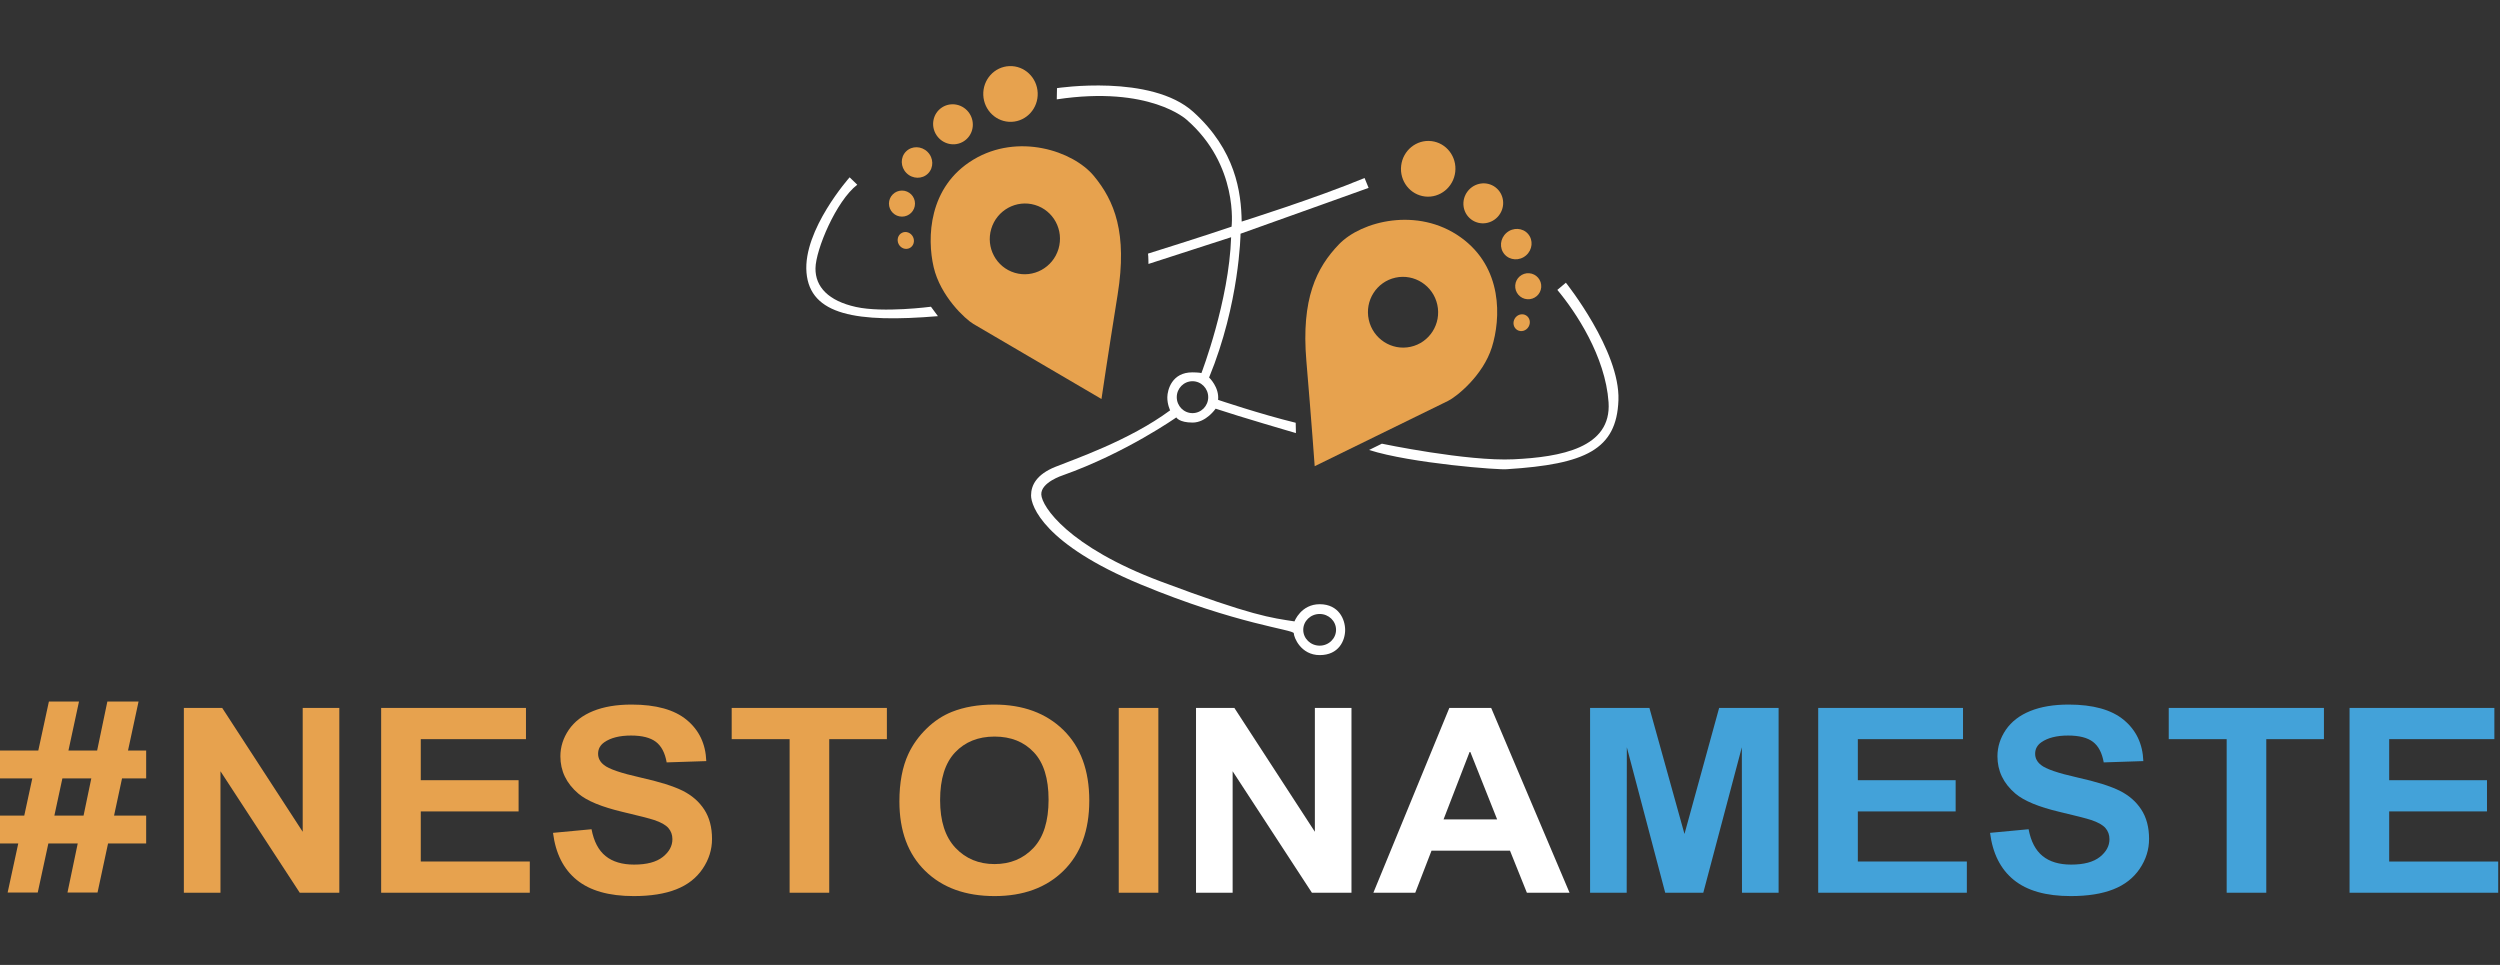
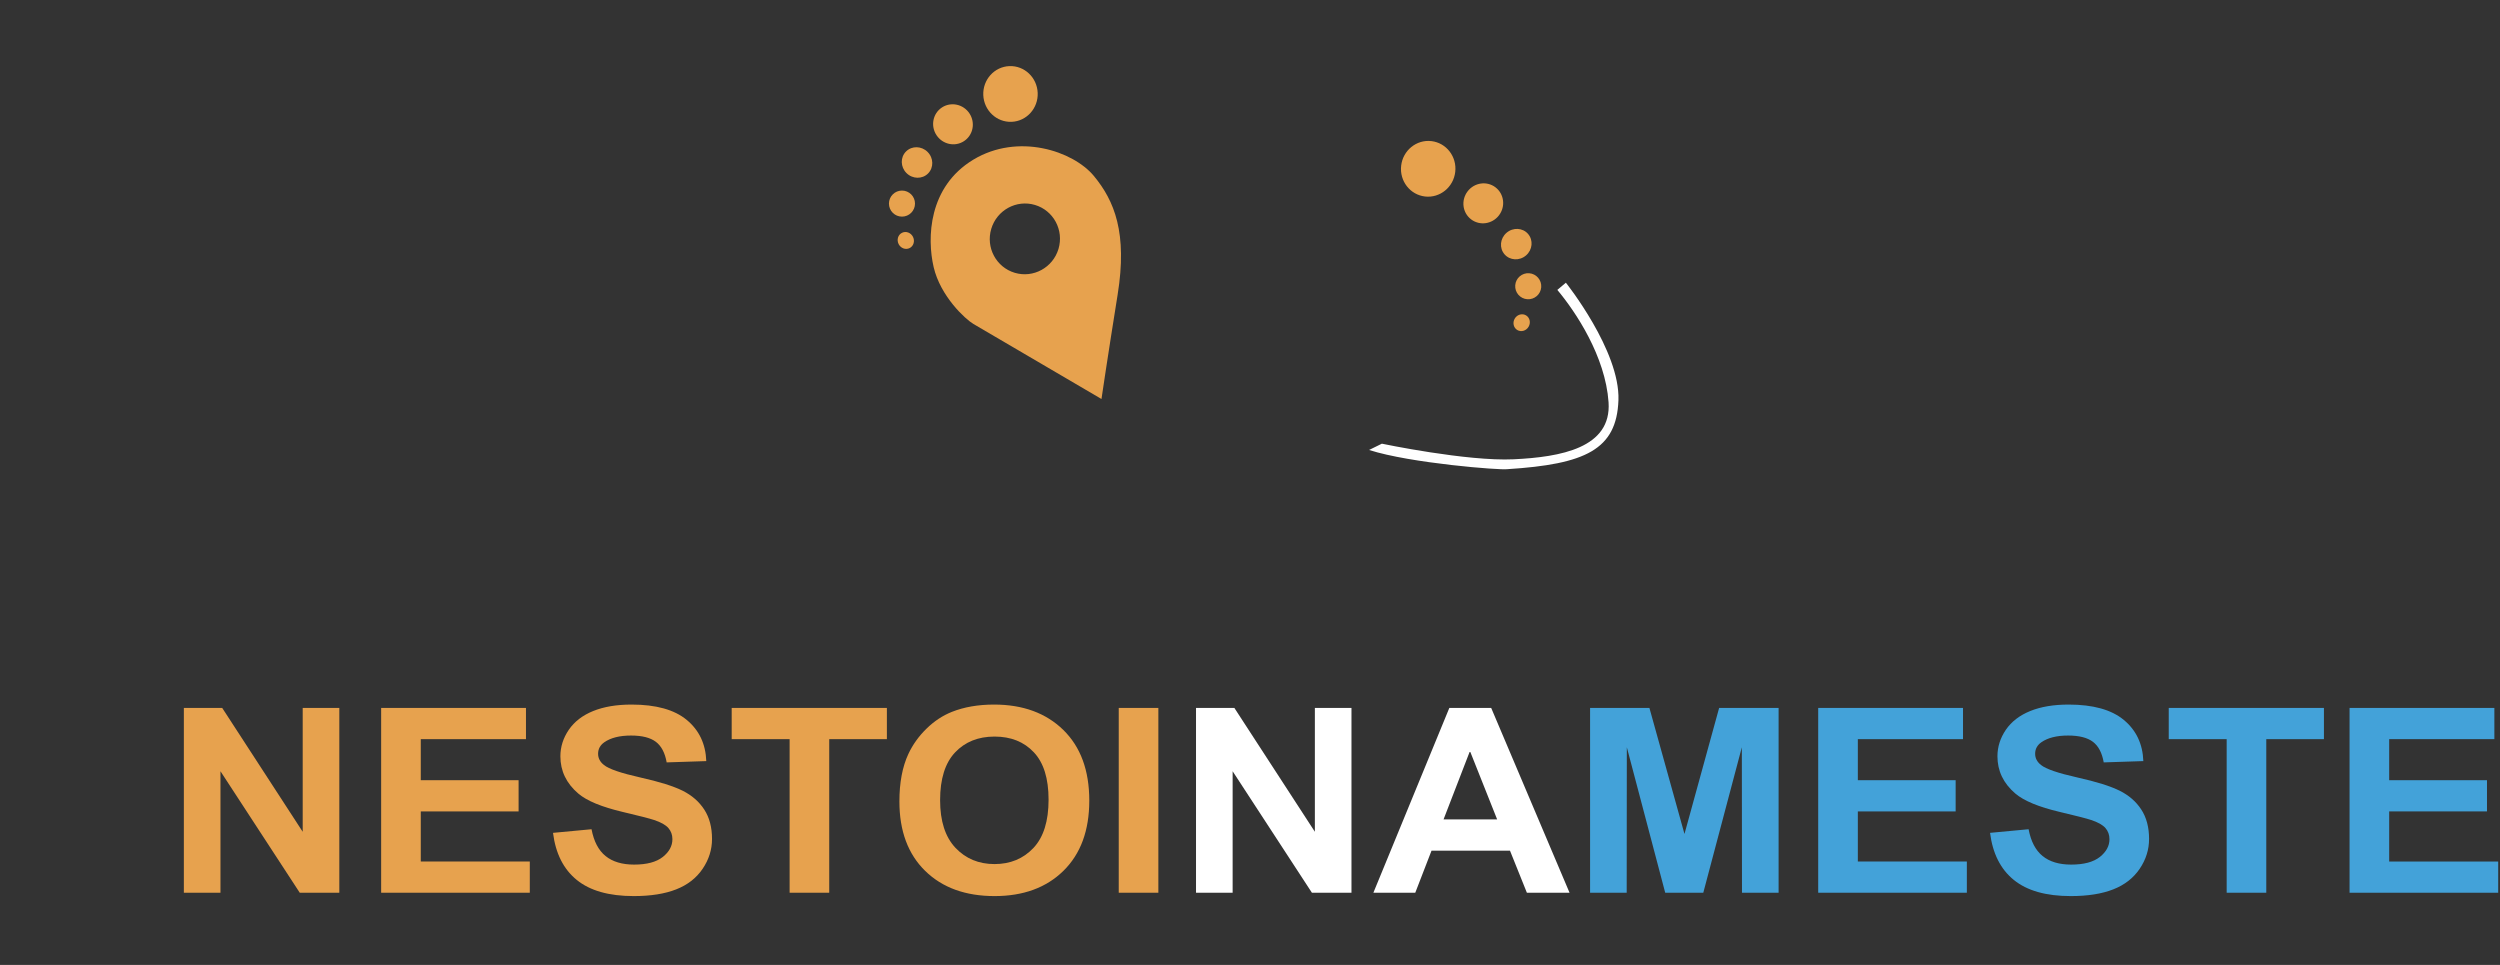
<svg xmlns="http://www.w3.org/2000/svg" width="342" height="132" viewBox="0 0 342 132" fill="none">
  <rect x="0" y="0" width="342" height="132" fill="#333333" stroke="none" />
  <g clip-path="url(#clip0)">
    <path fill-rule="evenodd" clip-rule="evenodd" d="M149.014 109.52C149.014 105.395 147.83 102.176 145.463 99.857C143.09 97.544 139.938 96.385 135.988 96.385C133.808 96.385 131.883 96.721 130.214 97.385C128.962 97.886 127.809 98.644 126.757 99.669C125.704 100.693 124.869 101.852 124.265 103.141C123.448 104.894 123.038 107.06 123.038 109.637C123.038 113.675 124.215 116.841 126.563 119.136C128.912 121.437 132.083 122.584 136.063 122.584C139.994 122.584 143.14 121.431 145.488 119.118C147.836 116.811 149.014 113.61 149.014 109.52ZM141.421 102.905C142.772 104.329 143.445 106.495 143.445 109.396C143.445 112.333 142.754 114.534 141.37 116.005C139.981 117.47 138.212 118.206 136.05 118.206C133.896 118.206 132.113 117.465 130.712 115.988C129.311 114.504 128.607 112.333 128.607 109.467C128.607 106.554 129.292 104.376 130.656 102.929C132.021 101.487 133.821 100.763 136.05 100.763C138.287 100.763 140.075 101.475 141.421 102.905Z" fill="#E7A24E" />
    <path fill-rule="evenodd" clip-rule="evenodd" d="M113.439 122.125V101.116H121.325V96.844H100.095V101.116H108.02V122.125H113.439Z" fill="#E7A24E" />
    <path fill-rule="evenodd" clip-rule="evenodd" d="M96.127 118.841C96.981 117.576 97.405 116.217 97.405 114.769C97.405 113.174 97.049 111.833 96.34 110.744C95.629 109.655 94.645 108.802 93.387 108.172C92.135 107.549 90.197 106.937 87.575 106.354C84.952 105.765 83.301 105.201 82.623 104.653C82.087 104.23 81.819 103.718 81.819 103.117C81.819 102.458 82.106 101.934 82.672 101.54C83.551 100.928 84.772 100.622 86.329 100.622C87.837 100.622 88.97 100.91 89.723 101.481C90.477 102.052 90.969 102.988 91.201 104.295L96.62 104.118C96.532 101.77 95.648 99.898 93.954 98.492C92.265 97.085 89.742 96.385 86.397 96.385C84.342 96.385 82.598 96.68 81.147 97.268C79.695 97.856 78.586 98.709 77.813 99.833C77.047 100.957 76.661 102.17 76.661 103.459C76.661 105.465 77.477 107.166 79.115 108.561C80.28 109.555 82.305 110.391 85.189 111.073C87.431 111.603 88.864 111.968 89.493 112.18C90.415 112.486 91.063 112.851 91.43 113.269C91.798 113.692 91.985 114.199 91.985 114.799C91.985 115.729 91.543 116.54 90.664 117.235C89.786 117.93 88.478 118.277 86.746 118.277C85.108 118.277 83.806 117.888 82.841 117.105C81.874 116.323 81.239 115.105 80.922 113.439L75.652 113.934C76.007 116.753 77.085 118.9 78.897 120.371C80.71 121.848 83.308 122.584 86.69 122.584C89.013 122.584 90.957 122.278 92.515 121.661C94.072 121.049 95.274 120.107 96.127 118.841Z" fill="#E7A24E" />
    <path fill-rule="evenodd" clip-rule="evenodd" d="M57.562 117.853V111.003H70.943V106.731H57.562V101.116H71.952V96.844H52.142V122.125H72.475V117.853H57.562Z" fill="#E7A24E" />
    <path fill-rule="evenodd" clip-rule="evenodd" d="M46.419 122.125V96.844H41.41V113.787L30.397 96.844H25.152V122.125H30.16V105.506L41.005 122.125H46.419Z" fill="#E7A24E" />
-     <path fill-rule="evenodd" clip-rule="evenodd" d="M19.996 106.489V102.676H17.511L18.956 95.967H14.688L13.287 102.676H9.362L10.807 95.967H6.69L5.239 102.676H0V106.489H4.417L3.32 111.574H0V115.387H2.498L1.046 122.096H5.163L6.615 115.387H10.633L9.232 122.096H13.343L14.782 115.387H19.996V111.574H15.604L16.694 106.489H19.996ZM8.534 106.489H12.49L11.431 111.574H7.438L8.534 106.489Z" fill="#E7A24E" />
    <path fill-rule="evenodd" clip-rule="evenodd" d="M153.044 96.844V122.125H158.463V96.844H153.044Z" fill="#E7A24E" />
    <path fill-rule="evenodd" clip-rule="evenodd" d="M163.615 96.844V122.125H168.624V105.506L179.469 122.125H184.882V96.844H179.874V113.787L168.861 96.844H163.615Z" fill="white" />
    <path fill-rule="evenodd" clip-rule="evenodd" d="M198.269 96.844L187.878 122.125H193.609L195.833 116.369H206.566L208.877 122.125H214.714L203.994 96.844H198.269ZM197.477 112.097L201.09 102.741L204.81 112.097H197.477Z" fill="white" />
    <path fill-rule="evenodd" clip-rule="evenodd" d="M235.177 96.844L230.437 114.087L225.64 96.844H217.523V122.125H222.532L222.55 102.223L227.801 122.125H233.01L238.285 102.223L238.304 122.125H243.313V96.844H235.177Z" fill="#43A2D9" />
    <path fill-rule="evenodd" clip-rule="evenodd" d="M248.731 96.844V122.125H269.064V117.853H254.151V111.003H267.532V106.731H254.151V101.116H268.54V96.844H248.731Z" fill="#43A2D9" />
    <path fill-rule="evenodd" clip-rule="evenodd" d="M275.704 108.561C276.869 109.555 278.894 110.391 281.778 111.073C284.02 111.603 285.453 111.968 286.082 112.18C287.004 112.486 287.652 112.851 288.019 113.269C288.387 113.692 288.574 114.199 288.574 114.799C288.574 115.729 288.132 116.54 287.253 117.235C286.375 117.93 285.067 118.277 283.335 118.277C281.697 118.277 280.394 117.888 279.429 117.105C278.464 116.323 277.828 115.105 277.511 113.439L272.24 113.934C272.596 116.753 273.674 118.9 275.486 120.371C277.299 121.848 279.897 122.584 283.279 122.584C285.603 122.584 287.546 122.278 289.103 121.661C290.661 121.049 291.863 120.107 292.717 118.841C293.57 117.576 293.993 116.217 293.993 114.769C293.993 113.174 293.638 111.833 292.928 110.744C292.218 109.655 291.234 108.802 289.975 108.172C288.723 107.549 286.786 106.937 284.163 106.354C281.541 105.765 279.89 105.201 279.211 104.653C278.676 104.23 278.408 103.718 278.408 103.117C278.408 102.458 278.694 101.934 279.261 101.54C280.14 100.928 281.361 100.622 282.918 100.622C284.425 100.622 285.559 100.91 286.313 101.481C287.067 102.052 287.559 102.988 287.789 104.295L293.209 104.118C293.121 101.77 292.237 99.898 290.542 98.492C288.854 97.085 286.331 96.385 282.986 96.385C280.931 96.385 279.186 96.68 277.735 97.268C276.284 97.856 275.174 98.709 274.402 99.833C273.637 100.957 273.25 102.17 273.25 103.459C273.25 105.465 274.066 107.166 275.704 108.561Z" fill="#43A2D9" />
    <path fill-rule="evenodd" clip-rule="evenodd" d="M304.608 101.116V122.125H310.028V101.116H317.914V96.844H296.684V101.116H304.608Z" fill="#43A2D9" />
    <path fill-rule="evenodd" clip-rule="evenodd" d="M321.42 96.844V122.125H341.753V117.853H326.84V111.003H340.22V106.731H326.84V101.116H341.23V96.844H321.42Z" fill="#43A2D9" />
-     <path fill-rule="evenodd" clip-rule="evenodd" d="M187.247 43.736C186.677 41.124 188.314 38.547 190.904 37.982C193.493 37.417 196.054 39.077 196.625 41.69C197.196 44.303 195.558 46.88 192.968 47.444C190.38 48.01 187.818 46.349 187.247 43.736ZM179.849 63.775L198.086 54.847C199.26 54.272 202.876 51.384 204.091 47.499C205.306 43.615 205.646 36.613 199.794 32.445C193.942 28.278 186.245 30.229 183.171 33.42C180.096 36.611 177.991 40.86 178.71 49.359C179.43 57.857 179.849 63.775 179.849 63.775Z" fill="#E7A24E" />
    <path fill-rule="evenodd" clip-rule="evenodd" d="M191.678 22.665C191.436 24.757 192.897 26.645 194.94 26.881C196.984 27.117 198.836 25.612 199.077 23.519C199.319 21.427 197.859 19.539 195.815 19.303C193.773 19.067 191.92 20.572 191.678 22.665Z" fill="#E7A24E" />
    <path fill-rule="evenodd" clip-rule="evenodd" d="M200.77 26.175C199.845 27.383 200.056 29.096 201.24 30.003C202.424 30.91 204.134 30.667 205.059 29.459C205.983 28.251 205.772 26.538 204.588 25.631C203.403 24.724 201.694 24.967 200.77 26.175Z" fill="#E7A24E" />
    <path fill-rule="evenodd" clip-rule="evenodd" d="M206.095 31.846C205.204 32.613 205.077 33.929 205.814 34.784C206.549 35.639 207.869 35.71 208.76 34.943C209.652 34.175 209.778 32.861 209.042 32.005C208.306 31.15 206.987 31.079 206.095 31.846Z" fill="#E7A24E" />
    <path fill-rule="evenodd" clip-rule="evenodd" d="M209.194 37.379C208.212 37.306 207.357 38.042 207.284 39.024C207.21 40.005 207.946 40.861 208.928 40.934C209.909 41.008 210.765 40.272 210.839 39.29C210.912 38.309 210.176 37.452 209.194 37.379Z" fill="#E7A24E" />
    <path fill-rule="evenodd" clip-rule="evenodd" d="M208.762 43.142C208.241 42.83 207.55 43.026 207.219 43.58C206.889 44.135 207.043 44.835 207.565 45.147C208.086 45.459 208.777 45.262 209.107 44.708C209.439 44.154 209.284 43.453 208.762 43.142Z" fill="#E7A24E" />
    <path fill-rule="evenodd" clip-rule="evenodd" d="M152.895 40.293C154.247 31.872 152.464 27.477 149.637 24.065C146.809 20.653 139.28 18.134 133.133 21.852C126.986 25.571 126.802 32.579 127.724 36.543C128.645 40.508 132.036 43.658 133.164 44.319L150.682 54.584C150.682 54.584 151.543 48.714 152.895 40.293ZM144.802 34.049C144.037 36.612 141.359 38.076 138.819 37.319C136.279 36.562 134.839 33.87 135.603 31.308C136.367 28.744 139.045 27.281 141.585 28.037C144.125 28.794 145.565 31.486 144.802 34.049Z" fill="#E7A24E" />
    <path fill-rule="evenodd" clip-rule="evenodd" d="M138.389 16.666C140.444 16.583 142.041 14.81 141.956 12.705C141.871 10.6 140.137 8.961 138.081 9.044C136.026 9.127 134.429 10.9 134.514 13.005C134.599 15.11 136.333 16.749 138.389 16.666Z" fill="#E7A24E" />
    <path fill-rule="evenodd" clip-rule="evenodd" d="M131.873 19.309C133.122 18.493 133.46 16.8 132.629 15.526C131.797 14.254 130.11 13.883 128.861 14.699C127.613 15.514 127.274 17.208 128.106 18.481C128.938 19.754 130.624 20.125 131.873 19.309Z" fill="#E7A24E" />
    <path fill-rule="evenodd" clip-rule="evenodd" d="M126.956 23.735C127.753 22.937 127.726 21.616 126.894 20.784C126.063 19.953 124.742 19.925 123.944 20.723C123.146 21.521 123.174 22.842 124.005 23.673C124.837 24.505 126.158 24.532 126.956 23.735Z" fill="#E7A24E" />
    <path fill-rule="evenodd" clip-rule="evenodd" d="M125.173 27.853C125.173 26.869 124.375 26.07 123.39 26.07C122.406 26.07 121.608 26.869 121.608 27.853C121.608 28.837 122.406 29.635 123.39 29.635C124.375 29.635 125.173 28.837 125.173 27.853Z" fill="#E7A24E" />
    <path fill-rule="evenodd" clip-rule="evenodd" d="M124.897 32.402C124.608 31.825 123.934 31.577 123.39 31.849C122.847 32.12 122.641 32.808 122.93 33.386C123.218 33.962 123.893 34.21 124.436 33.938C124.979 33.667 125.185 32.979 124.897 32.402Z" fill="#E7A24E" />
-     <path fill-rule="evenodd" clip-rule="evenodd" d="M144.566 13.593C157.293 11.675 162.333 16.378 162.333 16.378C169.494 22.616 168.48 31.007 168.48 31.007C165.008 32.205 157.047 34.695 157.047 34.695C157.109 35.064 157.109 36.109 157.109 36.109L168.418 32.451C168.142 41.18 164.354 51.038 164.354 51.038C164.085 50.946 163.131 50.938 163.131 50.938C160.304 50.923 159.705 53.351 159.69 54.334C159.674 55.318 160.074 56.133 160.074 56.133C154.449 60.295 146.828 62.863 144.338 63.878C141.849 64.892 141.049 66.336 141.049 67.781C141.049 69.225 142.801 74.45 156.048 79.951C169.294 85.453 176.993 86.114 176.993 86.637C176.993 87.159 177.931 89.618 180.543 89.618C183.156 89.618 184.016 87.62 184.016 86.176C184.016 84.731 183.141 82.672 180.559 82.656C177.977 82.641 177.086 85.007 177.086 85.007C173.889 84.515 171.369 84.27 158.768 79.537C146.167 74.804 142.51 69.302 142.449 67.643C142.387 65.983 145.368 65.03 145.368 65.03C154.035 61.957 160.92 57.101 160.92 57.101C160.92 57.101 161.289 57.808 163.148 57.808C165.008 57.808 166.299 55.906 166.299 55.906L166.464 55.96C169.384 56.943 177.283 59.249 177.283 59.249L177.252 57.834C172.457 56.667 166.634 54.7 166.634 54.7C166.818 52.978 165.404 51.642 165.404 51.642C169.584 41.499 169.707 31.972 169.707 31.972C177.821 29.083 187.225 25.702 187.225 25.702L186.672 24.349C180.033 27.116 169.861 30.312 169.861 30.312C169.799 26.286 169.031 20.539 163.252 15.314C157.475 10.089 144.597 12.056 144.597 12.056C144.597 12.056 144.566 13.408 144.566 13.593ZM160.981 54.334C160.981 53.129 161.944 52.151 163.132 52.151C164.32 52.151 165.284 53.129 165.284 54.334C165.284 55.539 164.32 56.516 163.132 56.516C161.944 56.516 160.981 55.539 160.981 54.334ZM178.284 86.159C178.284 84.963 179.289 83.992 180.529 83.992C181.768 83.992 182.772 84.963 182.772 86.159C182.772 87.356 181.768 88.326 180.529 88.326C179.289 88.326 178.284 87.356 178.284 86.159Z" fill="white" />
    <path fill-rule="evenodd" clip-rule="evenodd" d="M207.081 62.831C200.688 63.139 189.041 60.696 189.041 60.696L187.289 61.556C192.973 63.384 205.313 64.337 206.189 64.184C216.885 63.508 221.157 61.51 221.403 54.748C221.649 47.987 214.212 38.674 214.212 38.674L213.043 39.658C215.564 42.67 219.621 48.755 220.051 55.025C220.481 61.294 213.473 62.524 207.081 62.831Z" fill="white" />
-     <path fill-rule="evenodd" clip-rule="evenodd" d="M111.558 36.705C111.588 34.154 114.385 27.485 117.274 25.271L116.229 24.258C116.229 24.258 109.836 31.449 110.328 37.288C110.82 43.128 117.213 44.173 128.308 43.251L127.355 41.96C127.355 41.96 120.839 42.821 117.09 41.991C113.34 41.161 111.527 39.255 111.558 36.705Z" fill="white" />
  </g>
  <defs>
    <clipPath id="clip0">
      <rect width="341.753" height="132" fill="white" />
    </clipPath>
  </defs>
</svg>